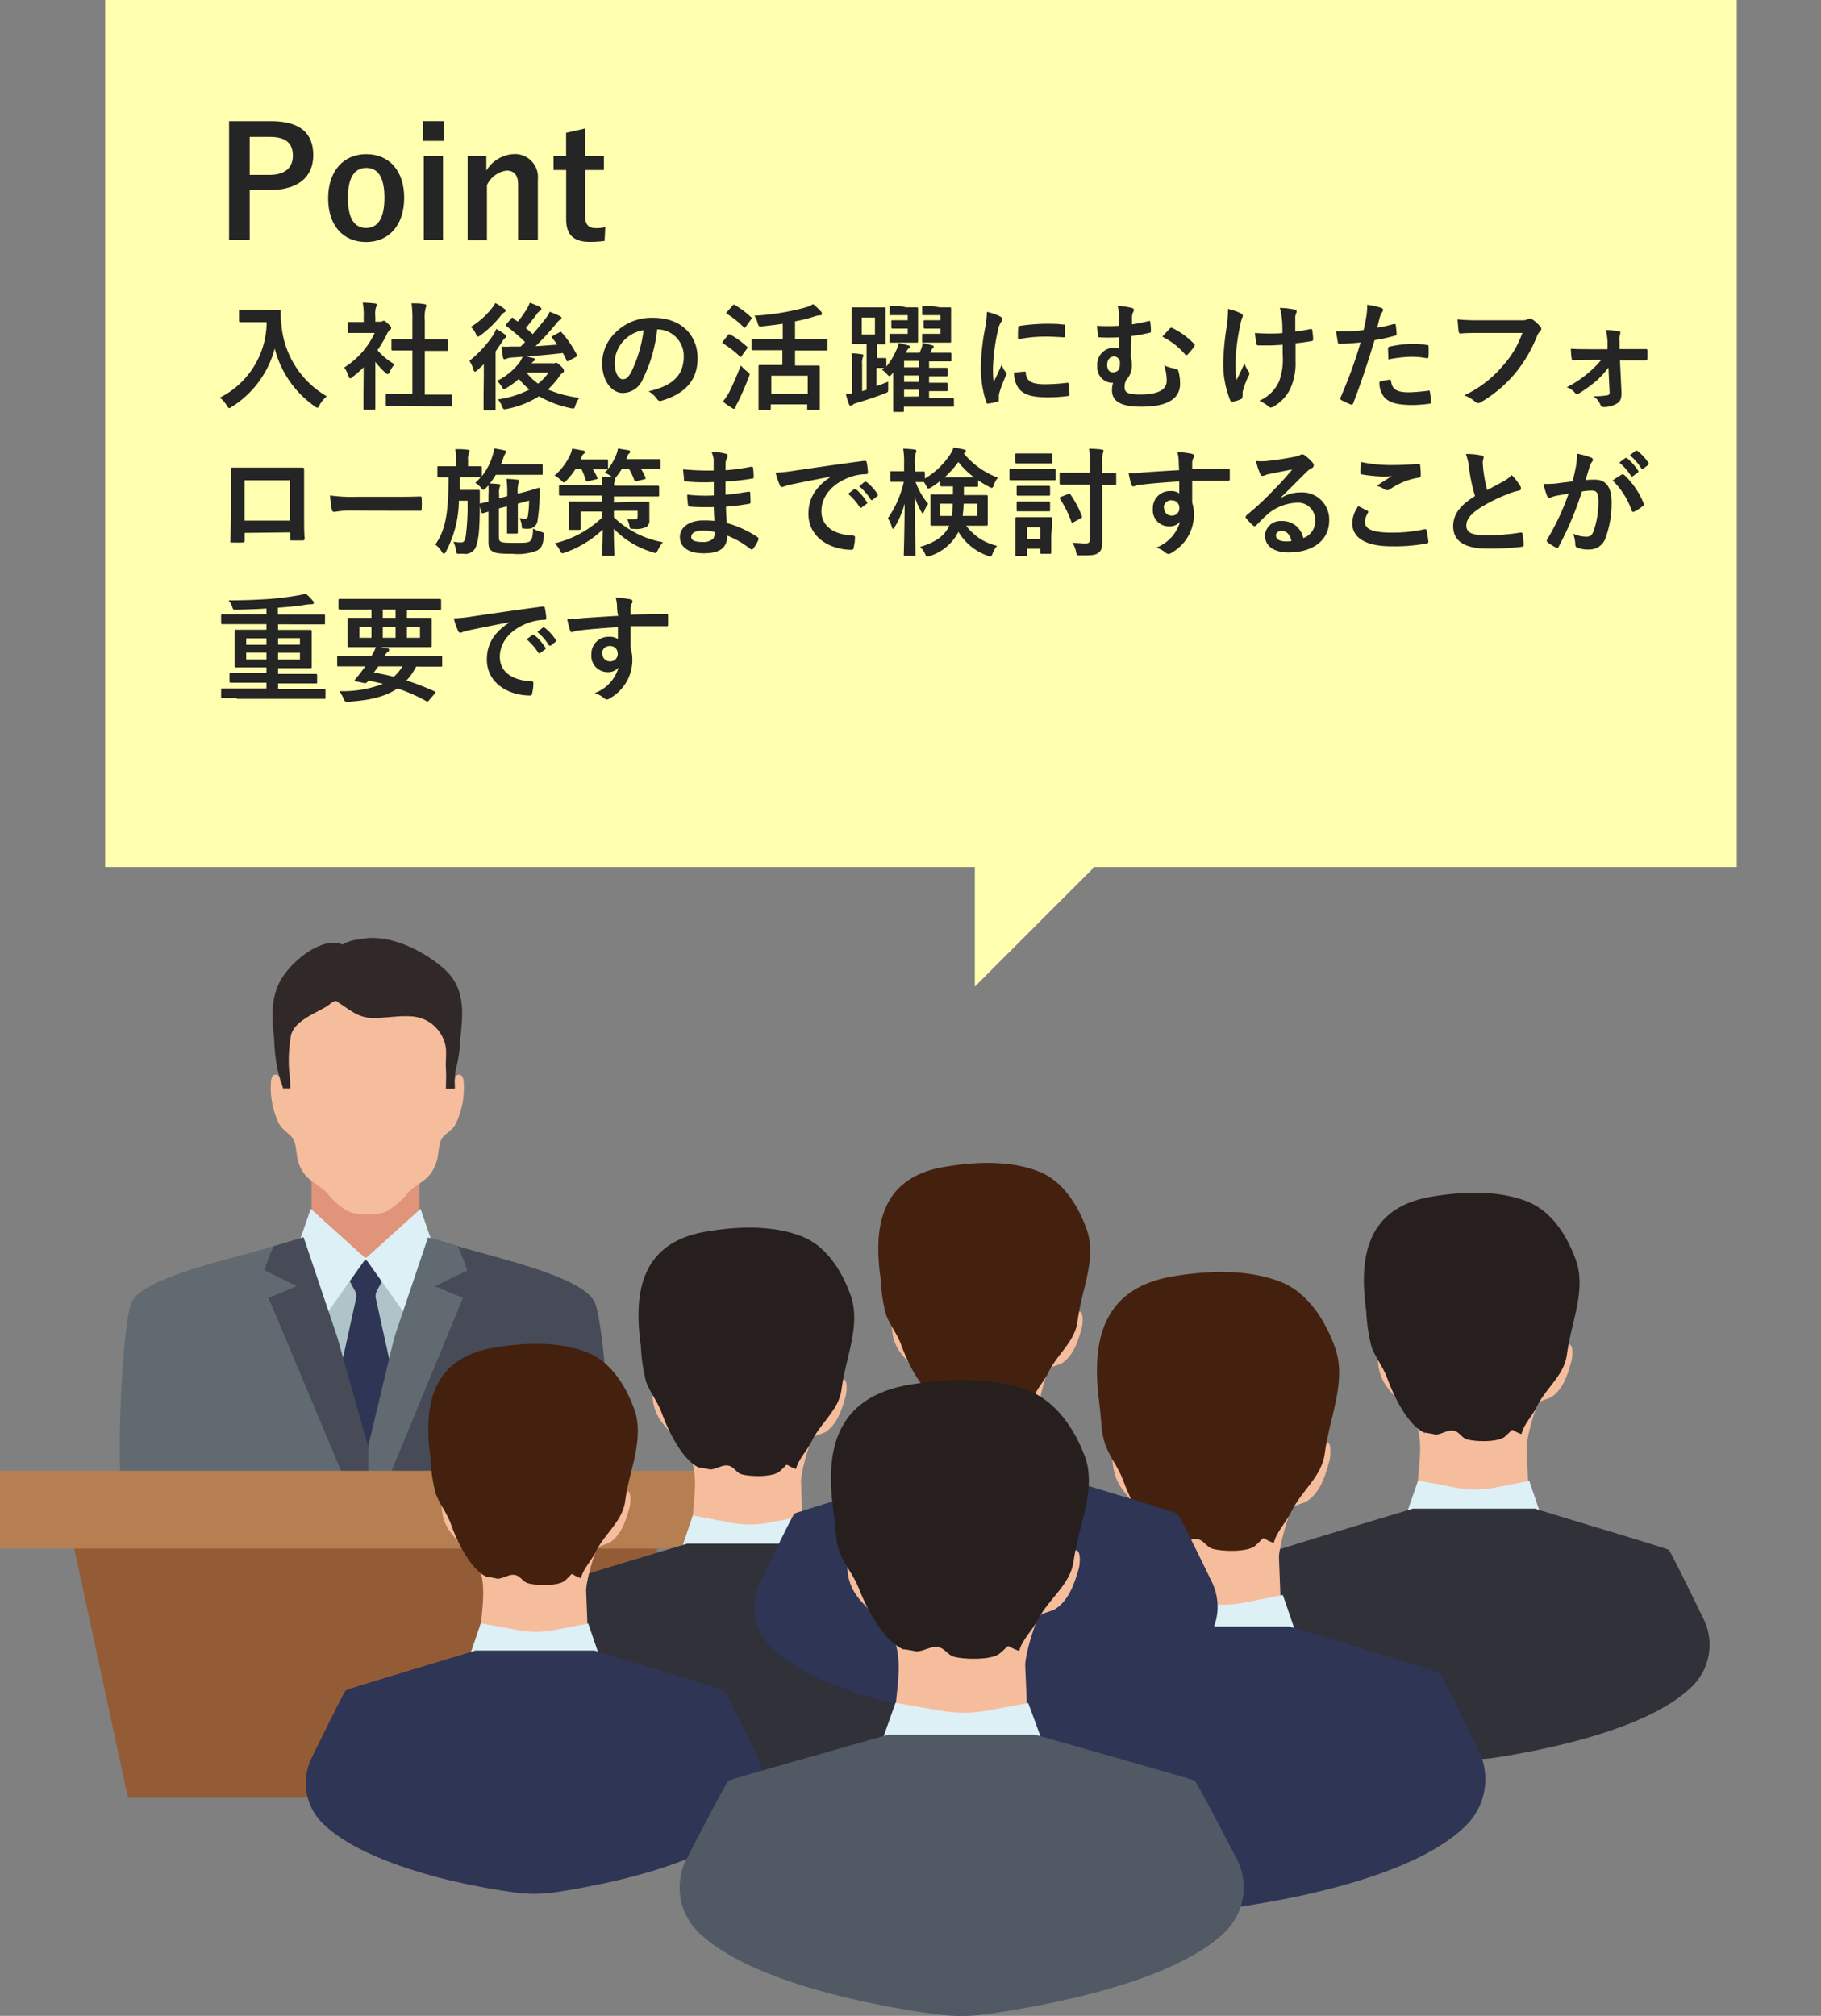
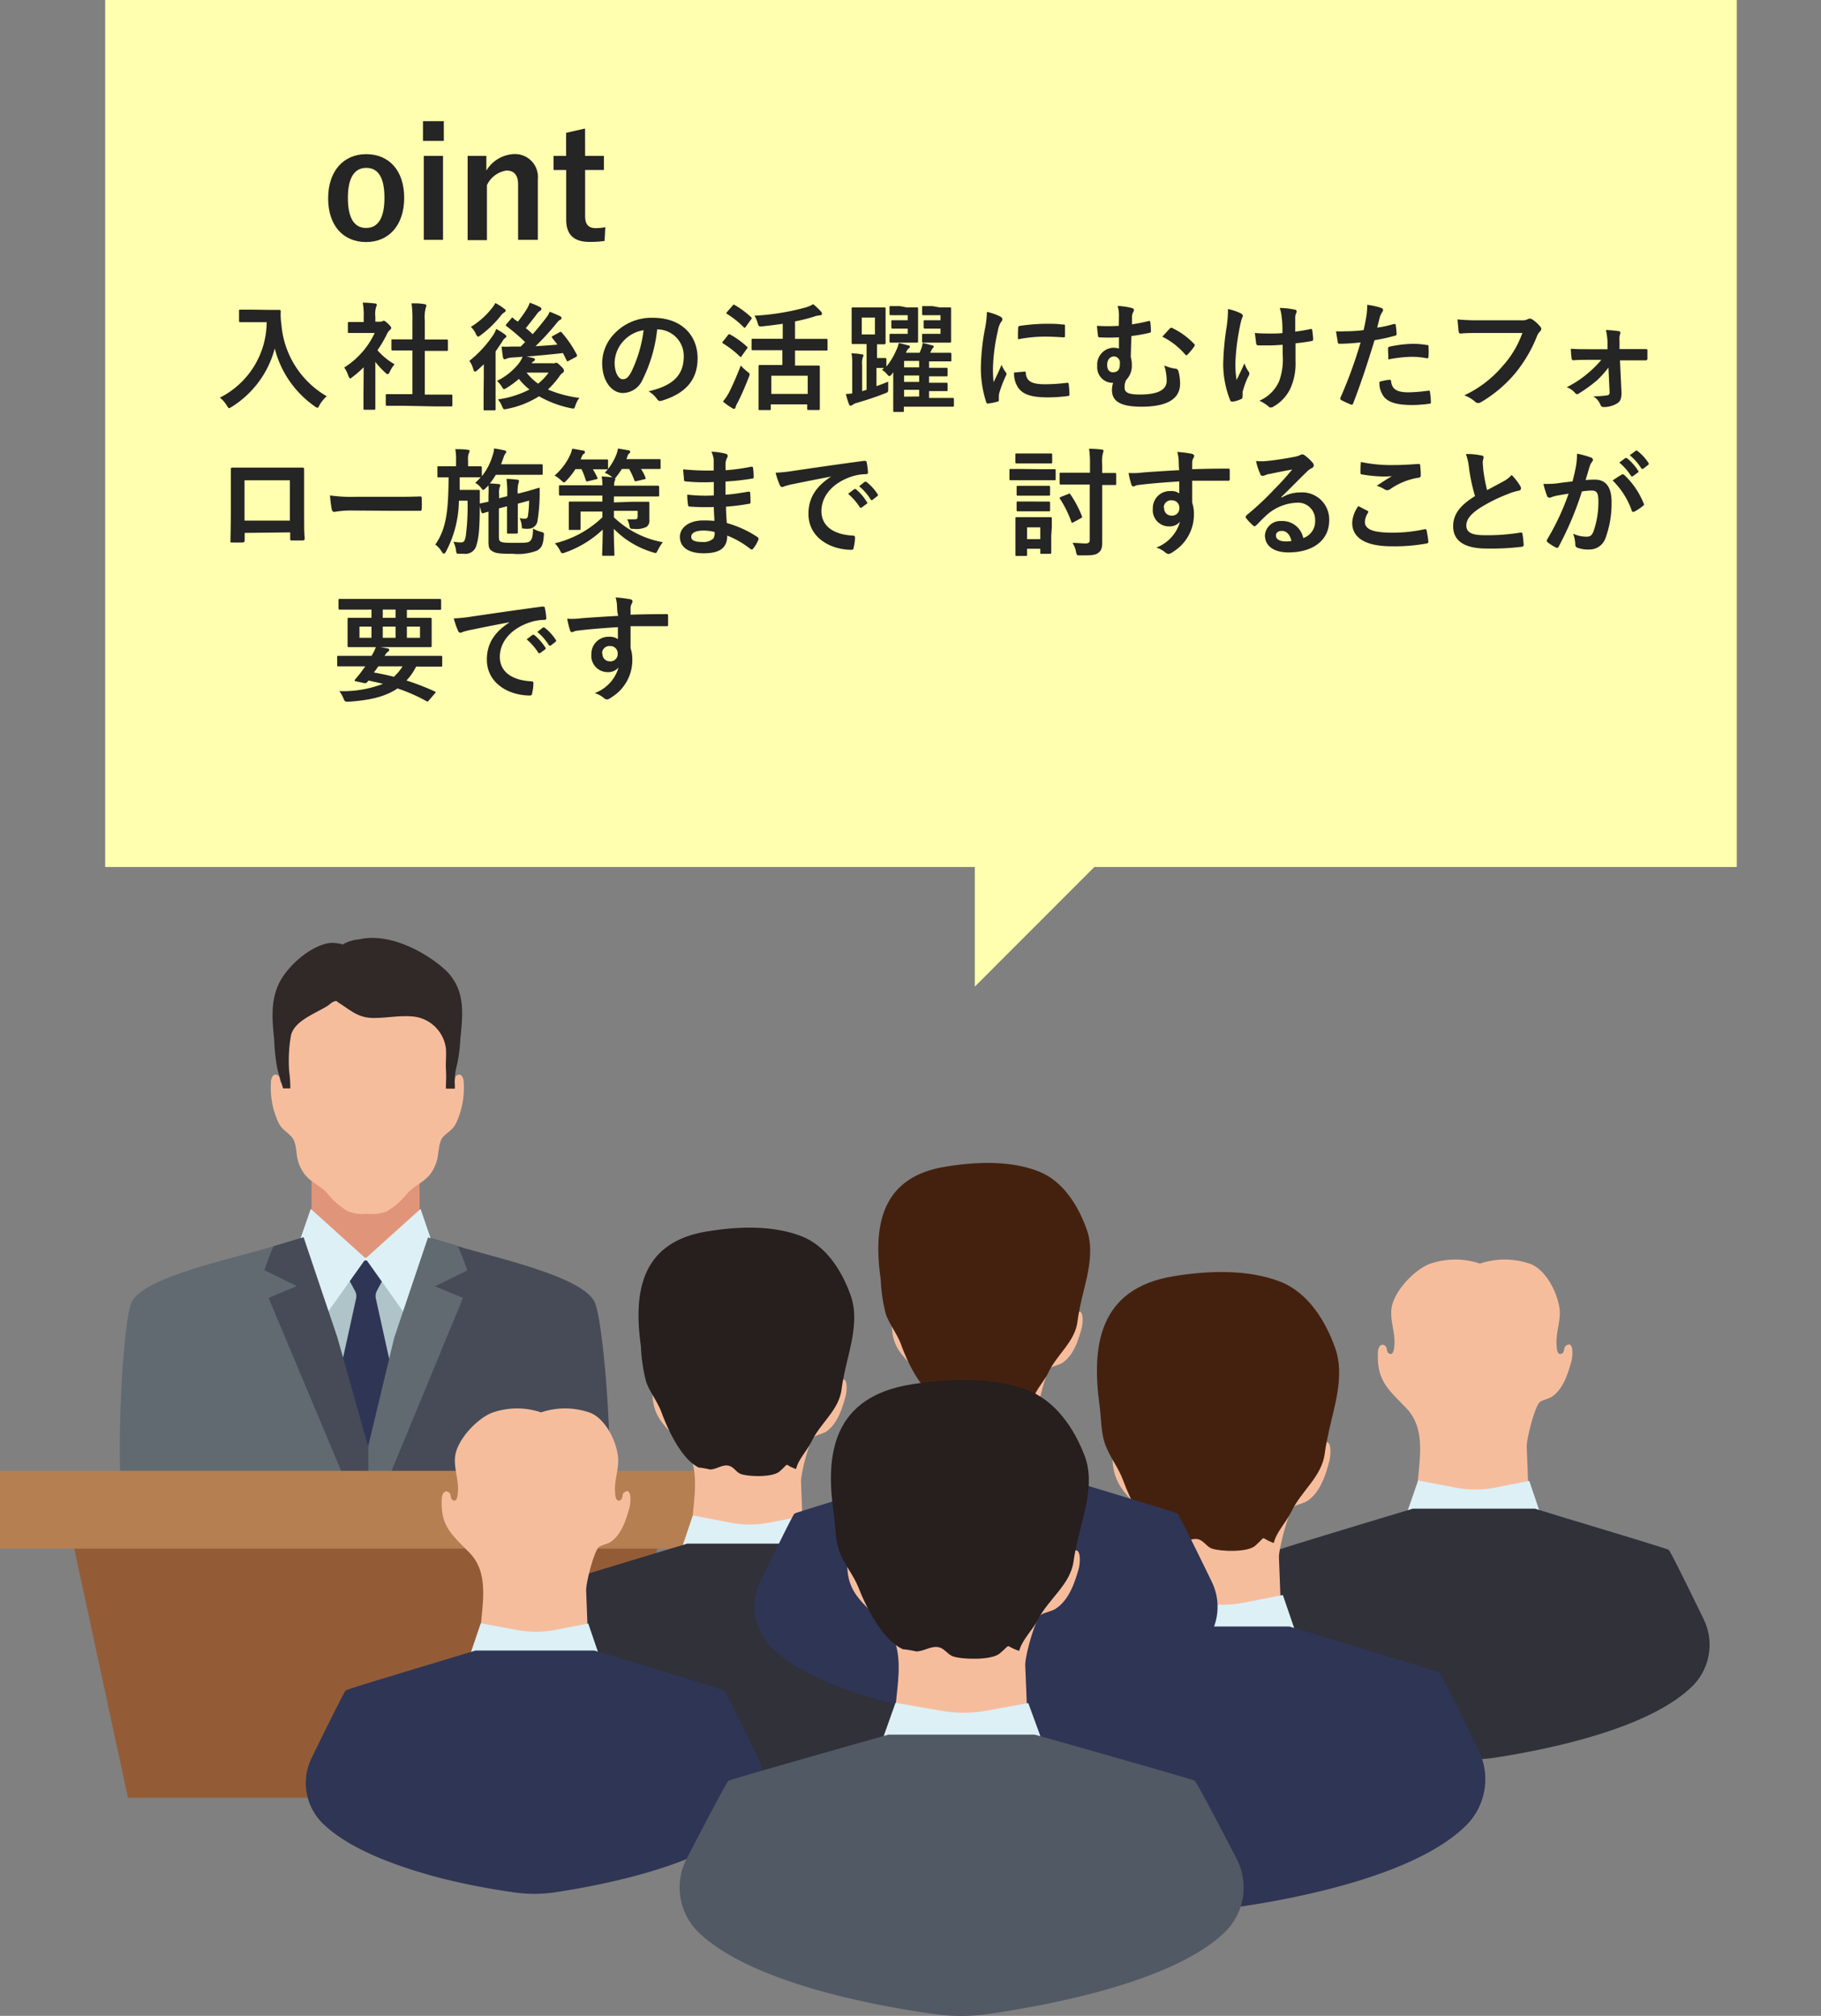
<svg xmlns="http://www.w3.org/2000/svg" width="250" height="276.68" viewBox="0 0 250 276.68">
  <rect x="0" y="0" width="250" height="276.68" fill="#808080" stroke="none" />
  <defs>
    <style>
      .a {
        fill: #ffffaf;
      }

      .b {
        fill: #252525;
      }

      .c {
        fill: #e0957a;
      }

      .d {
        fill: #f6bd9d;
      }

      .e {
        fill: #312828;
      }

      .f {
        fill: #aec4c8;
      }

      .g {
        fill: #2f3555;
      }

      .h {
        fill: #474b57;
      }

      .i {
        fill: #626a71;
      }

      .j {
        fill: #ddf0f6;
      }

      .k {
        fill: #945c36;
      }

      .l {
        fill: #b57f52;
      }

      .m {
        fill: #271e1e;
      }

      .n {
        fill: #31313a;
      }

      .o {
        fill: #44210f;
      }

      .p {
        fill: #515964;
      }
    </style>
  </defs>
  <g>
    <g>
      <rect class="a" x="14.44" width="224" height="119" />
      <g>
-         <path class="b" d="M37.2,16.63c4,0,5.81,1.66,5.81,4.66s-2.07,4.79-6,4.79H34.28v6.84H31.45V16.63ZM34.28,24H37c2.16,0,3.21-1,3.21-2.65s-.95-2.56-3.11-2.56H34.28Z" />
        <path class="b" d="M55.49,27.15c0,3.74-2.08,6.07-5.23,6.07s-5.21-2.27-5.21-6,2.1-6.06,5.23-6.06S55.49,23.41,55.49,27.15Zm-7.73,0c0,2.67.8,4.14,2.5,4.14s2.52-1.45,2.52-4.14-.8-4.11-2.5-4.11S47.76,24.53,47.76,27.17Z" />
        <path class="b" d="M60.93,19.34H58.07V16.63h2.86Zm-.11,13.58H58.18V21.4h2.64Z" />
        <path class="b" d="M66.77,23.41a4.68,4.68,0,0,1,3.78-2.26,3.15,3.15,0,0,1,3.29,3.46v8.31H71.13V25.34c0-1.32-.56-1.93-1.59-1.93a3.52,3.52,0,0,0-2.69,2v7.55H64.2V21.4h2.57Z" />
        <path class="b" d="M80.33,21.4h2.58v1.93H80.33v6.32c0,1.15.46,1.66,1.43,1.66a5.74,5.74,0,0,0,1.34-.13L83,33.07a13.33,13.33,0,0,1-2.06.13c-2.18,0-3.21-1-3.21-3.07v-6.8H76V21.4h1.72V18.23l2.6-.59Z" />
        <path class="b" d="M36.73,42.53c1.15,0,1.5,0,1.6,0s.21,0,.21.19a8.77,8.77,0,0,0,.09,1.78,12.55,12.55,0,0,0,6.23,9.89,4.61,4.61,0,0,0-1,1.22c-.12.25-.19.36-.28.36a.9.9,0,0,1-.37-.2,13.81,13.81,0,0,1-5.49-7.94,13.51,13.51,0,0,1-5.89,8c-.19.11-.29.19-.37.19s-.18-.13-.34-.38a3.64,3.64,0,0,0-.94-1.06,11.66,11.66,0,0,0,6.43-10.36h-2c-1.15,0-1.51,0-1.6,0s-.19,0-.19-.18V42.68c0-.16,0-.18.19-.18s.45,0,1.6,0Z" />
        <path class="b" d="M49.93,50.41a15.61,15.61,0,0,1-1.52,1.32c-.16.13-.25.21-.33.21s-.16-.13-.26-.37a4.4,4.4,0,0,0-.56-1.13,11.14,11.14,0,0,0,4.18-4.74H49.63c-1.22,0-1.6,0-1.7,0s-.17,0-.17-.17V44.37c0-.16,0-.17.17-.17s.48,0,1.7,0h.3v-.66a9.23,9.23,0,0,0-.13-2c.61,0,1.09.05,1.67.11.16,0,.26.1.26.16a.79.79,0,0,1-.1.34,3.24,3.24,0,0,0-.1,1.28v.72h.68a.51.51,0,0,0,.3-.07.48.48,0,0,1,.18-.06c.09,0,.25.1.59.42s.43.46.43.57a.32.32,0,0,1-.16.26,1.65,1.65,0,0,0-.37.46,16,16,0,0,1-1.36,2.34A9.18,9.18,0,0,0,54.17,50a4,4,0,0,0-.64,1c-.11.24-.19.35-.3.35s-.18-.06-.32-.19a11.34,11.34,0,0,1-1.38-1.49v4.5c0,1.19,0,1.81,0,1.89s0,.18-.2.18H50.09c-.17,0-.19,0-.19-.18s0-.7,0-1.89Zm5.35,5.28c-1.52,0-2.05,0-2.15,0s-.17,0-.17-.18V54.28c0-.16,0-.18.17-.18s.63,0,2.15,0h1.34v-6H55.9c-1.42,0-1.92,0-2,0s-.16,0-.16-.16V46.74c0-.16,0-.16.16-.16s.59,0,2,0h.72V44.05a15,15,0,0,0-.12-2.42c.6,0,1.21,0,1.77.12.15,0,.26.08.26.16a.7.7,0,0,1-.08.33A5.14,5.14,0,0,0,58.32,44v2.6h1c1.42,0,1.92,0,2,0s.17,0,.17.16V48c0,.16,0,.16-.17.16s-.6,0-2,0h-1v6h1.46c1.52,0,2,0,2.13,0s.19,0,.19.18v1.26c0,.16,0,.18-.19.18s-.61,0-2.13,0Z" />
        <path class="b" d="M66.42,51.77c0-.5,0-1.19,0-1.78-.29.29-.58.56-.86.8s-.29.21-.37.21-.15-.1-.21-.32a3.74,3.74,0,0,0-.54-1.15A15.68,15.68,0,0,0,67.7,46a3.55,3.55,0,0,0,.42-.85,9.53,9.53,0,0,1,1.18.74c.14.11.21.18.21.29a.17.17,0,0,1-.11.17,1.26,1.26,0,0,0-.36.39c-.32.51-.67,1-1,1.5v5.91c0,1.28,0,1.89,0,2s0,.17-.18.17H66.55c-.15,0-.16,0-.16-.17s0-.69,0-2Zm2.78-9.41c.15.09.23.17.23.28s-.1.18-.26.28a1.53,1.53,0,0,0-.43.43A14.84,14.84,0,0,1,66,46c-.18.13-.29.2-.37.2s-.19-.12-.31-.39a2.89,2.89,0,0,0-.68-.94,10.9,10.9,0,0,0,2.86-2.53A3.86,3.86,0,0,0,68,41.6,6.07,6.07,0,0,1,69.2,42.36Zm7.59,3.26c.18-.11.21-.1.31,0a14.53,14.53,0,0,1,2.09,3.07c.08.16,0,.21-.11.3l-1,.53c-.19.11-.22.11-.3-.06-.16-.34-.32-.67-.5-1-1.6.19-3.44.35-5,.48.34.06.61.13.88.19s.27.11.27.23-.06.17-.19.24a1,1,0,0,0-.26.25H75.8a.71.71,0,0,0,.33,0,.6.6,0,0,1,.23-.06c.13,0,.24.08.64.46s.42.5.42.64a.31.31,0,0,1-.18.29,1.6,1.6,0,0,0-.48.53,11.34,11.34,0,0,1-1.54,1.75,16.15,16.15,0,0,0,4.32,1.15A3.47,3.47,0,0,0,79,55.64c-.16.48-.16.48-.66.38A14.68,14.68,0,0,1,74,54.39a12.76,12.76,0,0,1-4.39,1.73c-.48.1-.49.1-.69-.37a3.39,3.39,0,0,0-.56-.93,13.46,13.46,0,0,0,4.33-1.36A8.37,8.37,0,0,1,71.24,52a11.2,11.2,0,0,1-1.68,1.24c-.2.11-.29.17-.37.17s-.18-.11-.32-.37a3.63,3.63,0,0,0-.64-.76,8.59,8.59,0,0,0,3-2.41,3.42,3.42,0,0,0,.51-.91c-.46.05-.9.08-1.28.1a3.39,3.39,0,0,0-.86.14.89.89,0,0,1-.31.11c-.14,0-.21-.12-.24-.28-.08-.47-.14-1-.19-1.46a10.8,10.8,0,0,0,1.26,0l1.36,0,.61-.62a26.38,26.38,0,0,0-2.54-2.17.17.17,0,0,1-.1-.14s0-.1.11-.19l.64-.75c.13-.16.16-.15.29,0s.4.3.61.45c.37-.48.77-1,1.22-1.73a4.39,4.39,0,0,0,.41-.87,11.33,11.33,0,0,1,1.4.59c.14.08.2.16.2.28a.33.33,0,0,1-.19.25,1.42,1.42,0,0,0-.46.47c-.5.65-1,1.29-1.49,1.9a11.11,11.11,0,0,1,.94.83c.66-.75,1.25-1.47,1.8-2.19a3.91,3.91,0,0,0,.54-.89c.53.2,1,.41,1.38.59.17.09.24.16.24.27a.29.29,0,0,1-.21.26c-.15.06-.27.2-.56.56a35.63,35.63,0,0,1-2.8,3.05c1-.06,2-.13,3-.22-.22-.3-.46-.61-.7-.91-.11-.13-.08-.2.09-.29Zm-4.5,5.52a7.17,7.17,0,0,0,1.59,1.52,8,8,0,0,0,1.44-1.52Z" />
        <path class="b" d="M90.22,45.2a20,20,0,0,1-2,6.9,3,3,0,0,1-2.72,1.84c-1.41,0-2.83-1.5-2.83-4.11a5.88,5.88,0,0,1,1.8-4.16,7,7,0,0,1,5.21-2.05c3.84,0,6.09,2.37,6.09,5.55,0,3-1.68,4.85-4.93,5.83-.33.1-.48,0-.68-.29a3.57,3.57,0,0,0-1.12-1c2.7-.64,4.83-1.76,4.83-4.78a3.64,3.64,0,0,0-3.59-3.72Zm-4.59,1.56a4.58,4.58,0,0,0-1.25,3c0,1.47.59,2.29,1.09,2.29s.76-.21,1.2-1a18.37,18.37,0,0,0,1.69-5.73A4.75,4.75,0,0,0,85.63,46.76Z" />
        <path class="b" d="M99.94,46c.12-.16.17-.16.32-.08a12.28,12.28,0,0,1,2.27,1.64c.06.06.1.09.1.13s0,.09-.1.19l-.72,1c0,.08-.08.11-.13.11a.26.26,0,0,1-.14-.09,12.56,12.56,0,0,0-2.26-1.75c-.08-.05-.11-.08-.11-.11a.35.35,0,0,1,.09-.19Zm.16,7.85c.44-.88,1-2.13,1.6-3.68a7.49,7.49,0,0,0,.86.81c.26.19.35.27.35.4a1.17,1.17,0,0,1-.11.39c-.48,1.23-1,2.46-1.55,3.52a2.48,2.48,0,0,0-.27.61c0,.12-.1.21-.21.21a.62.62,0,0,1-.29-.12,8.28,8.28,0,0,1-1.23-.88A7.69,7.69,0,0,0,100.1,53.85Zm.48-11.91c.12-.15.17-.15.3-.07a12.3,12.3,0,0,1,2.22,1.65.19.19,0,0,1,.1.15s0,.09-.1.19l-.72,1c-.06.09-.11.13-.14.13s-.08,0-.14-.08a12.91,12.91,0,0,0-2.26-1.81c-.08,0-.11-.08-.11-.11s0-.1.11-.2Zm5,6.13c-1.58,0-2.12,0-2.22,0s-.18,0-.18-.17V46.66c0-.14,0-.16.18-.16s.64,0,2.22,0h1.88V44.44c-.92.14-1.84.25-2.77.35-.51.05-.53,0-.66-.4a4,4,0,0,0-.45-1.06,33.12,33.12,0,0,0,7.06-1.14,4.78,4.78,0,0,0,1-.44,9.46,9.46,0,0,1,1.06,1,.43.43,0,0,1,.14.32c0,.1-.06.19-.22.21a2.9,2.9,0,0,0-.87.18,22.4,22.4,0,0,1-2.6.65v2.4h2.09c1.57,0,2.12,0,2.21,0s.16,0,.16.16v1.27c0,.16,0,.17-.16.17s-.64,0-2.21,0h-2.09v2.06h1.15c1.47,0,2,0,2.08,0s.17,0,.17.18,0,.54,0,1.6v1.44c0,2.21,0,2.62,0,2.72s0,.16-.17.16H111c-.16,0-.18,0-.18-.16V55.5h-5v.62c0,.14,0,.16-.18.16h-1.31c-.18,0-.19,0-.19-.16s0-.53,0-2.75V52.1c0-1.26,0-1.71,0-1.82s0-.18.19-.18.62,0,2.08,0h1V48.07Zm.31,6h5V51.57h-5Z" />
        <path class="b" d="M122.44,51.37c-.16.17-.26.25-.34.25s-.16-.08-.32-.25a2.81,2.81,0,0,0-.7-.61,1.66,1.66,0,0,0,.27-.26c-.09,0-.29,0-.69,0h-.33V53c.51-.18,1-.37,1.61-.61,0,.27,0,.61,0,.89,0,.53,0,.55-.47.72-1.18.47-2.4.87-3.84,1.3a1.52,1.52,0,0,0-.57.26.5.5,0,0,1-.28.12c-.11,0-.17-.06-.22-.19a9.71,9.71,0,0,1-.43-1.42A6.46,6.46,0,0,0,117,54v-4a7.47,7.47,0,0,0-.1-1.5,8.48,8.48,0,0,1,1.41.13c.15,0,.23.06.23.16a.56.56,0,0,1-.1.28,2.82,2.82,0,0,0-.08,1v3.62l.61-.18V47.22h-.45c-1,0-1.31,0-1.42,0s-.18,0-.18-.19,0-.48,0-1.38V43.76c0-.89,0-1.28,0-1.39s0-.18.18-.18.43,0,1.42,0h1.46c1,0,1.31,0,1.42,0s.18,0,.18.18,0,.5,0,1.39v1.92c0,.9,0,1.29,0,1.38s0,.19-.18.19l-1,0v1.89h.33c.52,0,.68,0,.77,0s.19,0,.19.17v1A9.12,9.12,0,0,0,123,48.17a4.81,4.81,0,0,0,.39-1.08,11.63,11.63,0,0,1,1.26.31c.18,0,.26.09.26.19s0,.14-.15.21a1.5,1.5,0,0,0-.38.62h1.86a6,6,0,0,0,.25-.59,3.17,3.17,0,0,0,.18-.75c.46.09.94.22,1.28.32.16,0,.24.11.24.19s-.08.16-.15.22a.7.7,0,0,0-.14.21l-.19.4h.9c1.29,0,1.72,0,1.82,0s.18,0,.18.18v.83c0,.16,0,.17-.18.17s-.53,0-1.82,0h-1.06v.88h0c1.66,0,2.27,0,2.37,0s.17,0,.17.18v.81c0,.16,0,.18-.17.18s-.71,0-2.37,0h0v.88h0c1.66,0,2.27,0,2.37,0s.17,0,.17.17v.8c0,.16,0,.18-.17.18s-.71,0-2.37,0h0v.94h1.33c1.36,0,1.79,0,1.89,0s.19,0,.19.17v.85c0,.16,0,.18-.19.18s-.53,0-1.89,0h-4.79v.54c0,.16,0,.18-.17.18h-1.13c-.14,0-.16,0-.16-.18s0-.4,0-1.41V51.08Zm-2.32-7.78h-1.81v2.32h1.81Zm4.34-1.4c.93,0,1.33,0,1.42,0s.16,0,.16.18,0,.53,0,1.44v1.6c0,.93,0,1.35,0,1.44s0,.18-.16.18-.49,0-1.42,0h-1.25c-.58,0-.8,0-.9,0s-.19,0-.19-.18V46c0-.16,0-.18.19-.18s.32,0,.9,0h1.41v-.72h-1c-.72,0-1,0-1.07,0s-.18,0-.18-.19v-.77c0-.18,0-.19.18-.19s.35,0,1.07,0h1v-.69h-1.09c-.87,0-1.12,0-1.22,0s-.19,0-.19-.18v-.89c0-.16,0-.18.19-.18s.35,0,1.22,0Zm1.73,8.23v-.88h-2.07v.88Zm0,2v-.88h-2.07v.88Zm0,2V53.5h-2.07v.94ZM129,42.19c.9,0,1.3,0,1.4,0s.17,0,.17.18,0,.53,0,1.44v1.6c0,.93,0,1.35,0,1.44s0,.18-.17.18-.5,0-1.4,0h-1.33c-.57,0-.8,0-.91,0s-.17,0-.17-.18V46c0-.16,0-.18.17-.18s.34,0,.91,0h1.45v-.72h-1.06c-.71,0-1,0-1.07,0s-.18,0-.18-.19v-.68c0-.27,0-.28.18-.28s.36,0,1.07,0h1.06v-.69H128c-.88,0-1.12,0-1.23,0s-.17,0-.17-.18v-.89c0-.16,0-.18.17-.18s.35,0,1.23,0Z" />
        <path class="b" d="M137.25,43.41c.27.15.36.24.36.39s0,.16-.23.48a3.32,3.32,0,0,0-.39,1.13,25.87,25.87,0,0,0-.67,5.17,16.53,16.53,0,0,0,.09,1.88c.34-.74.63-1.27,1.09-2.39a4.34,4.34,0,0,0,.56,1,.6.6,0,0,1,.12.24.49.49,0,0,1-.08.25,16.07,16.07,0,0,0-.92,2.42,1.91,1.91,0,0,0-.05.5c0,.19,0,.32,0,.45s-.07.17-.21.2a7.41,7.41,0,0,1-1.31.26c-.12,0-.18-.06-.21-.18a14.93,14.93,0,0,1-.74-4.77,30.5,30.5,0,0,1,.55-5.25,13.42,13.42,0,0,0,.28-2.38A7.62,7.62,0,0,1,137.25,43.41ZM140.67,51c.13,0,.16.06.16.24.1,1.11.87,1.5,2.61,1.5a24.45,24.45,0,0,0,3.06-.2c.16,0,.19,0,.22.2a11.61,11.61,0,0,1,.1,1.38c0,.19,0,.21-.27.24a21.27,21.27,0,0,1-2.61.18c-2.37,0-3.48-.39-4.16-1.33a3.53,3.53,0,0,1-.56-2.08Zm-.89-6c0-.19.06-.24.22-.27a26.57,26.57,0,0,1,3.47-.29c1,0,1.7,0,2.37.1.34,0,.37,0,.37.21,0,.48,0,.91,0,1.36,0,.14-.07.21-.21.19-1-.06-1.79-.1-2.61-.1a19.76,19.76,0,0,0-3.63.37A15.25,15.25,0,0,1,139.78,45Z" />
        <path class="b" d="M153.62,43.3a4.28,4.28,0,0,0-.19-1.31,9.82,9.82,0,0,1,1.9.27c.21.05.34.14.34.27a.74.74,0,0,1-.13.37,1.43,1.43,0,0,0-.13.54c0,.31,0,.56,0,1.08.74-.12,1.43-.24,2.21-.44.27-.06.29,0,.31.2a11.3,11.3,0,0,1,.08,1.15c0,.19-.07.22-.2.25a21.83,21.83,0,0,1-2.48.44c-.05,1.15-.06,1.76-.09,2.88a3.51,3.51,0,0,1,.14,1.07,2.73,2.73,0,0,1-.77,2.08,2.08,2.08,0,0,0-.22,1c0,.63.32,1,2.09,1,2.44,0,3.69-.61,3.69-1.89a6.81,6.81,0,0,0-.34-2.11,5.21,5.21,0,0,0,1.62.46.43.43,0,0,1,.32.29,6.53,6.53,0,0,1,.24,1.76c0,2-1.62,3.16-5.3,3.16-2.83,0-4.05-.72-4.05-2.28a3.05,3.05,0,0,1,.16-1h-.26a2.12,2.12,0,0,1-1.92-2.3,2.31,2.31,0,0,1,2.13-2.51,2.36,2.36,0,0,1,.85.12c0-.53,0-1,0-1.55-1,.05-1.89.05-2.67,0-.15,0-.19-.06-.21-.24s-.1-.78-.14-1.34a23.17,23.17,0,0,0,3,0ZM152,50.09c0,.67.33,1.07.93,1s.83-.46.81-1.17a.85.85,0,0,0-.86-1C152.29,49,152,49.45,152,50.09Zm8.61-5a.24.24,0,0,1,.34-.06,10.09,10.09,0,0,1,3,2.19.19.19,0,0,1,.08.16.34.34,0,0,1-.08.18,8.45,8.45,0,0,1-.91,1.1c-.07.07-.11.1-.18.1a.29.29,0,0,1-.17-.13,9.94,9.94,0,0,0-3.12-2.42C160,45.75,160.38,45.32,160.6,45.09Z" />
        <path class="b" d="M170.56,54.57c0,.11-.05.16-.21.22a4,4,0,0,1-1.11.34c-.19,0-.27,0-.36-.21a13.51,13.51,0,0,1-.95-5,37.34,37.34,0,0,1,.48-5.12,16.77,16.77,0,0,0,.18-2.39,8.17,8.17,0,0,1,1.68.56c.25.13.35.24.35.35a.54.54,0,0,1-.1.32,8.91,8.91,0,0,0-.3,1.19,30.29,30.29,0,0,0-.61,4.8,13.47,13.47,0,0,0,.16,2.53c.4-.85.69-1.39,1.07-2.29a4.67,4.67,0,0,0,.53,1.07.47.47,0,0,1,.15.31c0,.11,0,.2-.2.52a12.25,12.25,0,0,0-.72,2,2,2,0,0,0,0,.41Zm5.53-7.25c-.84.06-1.45.09-1.92.09s-.75,0-1.34,0c-.23,0-.35-.08-.37-.25s-.1-.76-.18-1.46c.6.06,1.4.08,2,.08s1.2,0,1.78-.06c0-.8,0-1.52-.1-2.13a5,5,0,0,0-.27-1.32,10.27,10.27,0,0,1,2.06.23c.18,0,.26.13.26.26a.72.72,0,0,1-.11.32,1.87,1.87,0,0,0-.08.67v1.77c.69-.09,1.37-.2,2.05-.35.19-.05.27,0,.28.15a11.59,11.59,0,0,1,.13,1.2c0,.21-.06.27-.21.29-.76.14-1.47.23-2.21.31l0,2.47a8.33,8.33,0,0,1-.7,3.71,5.62,5.62,0,0,1-2.29,2.48.69.69,0,0,1-.4.15.33.33,0,0,1-.32-.15,5.79,5.79,0,0,0-1.25-.78,5.2,5.2,0,0,0,2.7-2.66,8.6,8.6,0,0,0,.5-3.57Z" />
        <path class="b" d="M191.36,44.47c.18,0,.24,0,.26.16a11.45,11.45,0,0,1,.11,1.15c0,.21,0,.26-.24.3a23.93,23.93,0,0,1-2.78.61c-1.09,3.56-1.91,6-2.93,8.66-.08.23-.18.21-.35.16a14,14,0,0,1-1.28-.59.26.26,0,0,1-.13-.32A61.6,61.6,0,0,0,186.79,47c-.93.1-2,.18-2.8.18-.24,0-.31,0-.34-.26s-.15-.88-.23-1.45a9,9,0,0,0,1.19,0,20.07,20.07,0,0,0,2.59-.16c.16-.64.29-1.34.4-2a10.08,10.08,0,0,0,.1-1.47,9.44,9.44,0,0,1,2,.45.27.27,0,0,1,.17.26.37.37,0,0,1-.08.25,3,3,0,0,0-.33.64c-.16.58-.28,1.12-.39,1.52C189.72,44.9,190.58,44.69,191.36,44.47Zm-.62,7.65c.16,0,.22.06.24.22.13,1.17.91,1.51,2.45,1.51a23.76,23.76,0,0,0,2.69-.23c.13,0,.17,0,.19.15a10.56,10.56,0,0,1,.13,1.39c0,.19,0,.24-.26.26a18.89,18.89,0,0,1-2.17.17c-2.1,0-3.19-.29-3.91-1a3.11,3.11,0,0,1-.72-2.19A8,8,0,0,1,190.74,52.12Zm-.18-4.24c0-.23.05-.27.29-.32a16.55,16.55,0,0,1,3.12-.37,11.25,11.25,0,0,1,1.88.16c.22,0,.27,0,.27.24a10.88,10.88,0,0,1,0,1.28c0,.27-.08.34-.3.29a10.91,10.91,0,0,0-2-.19,18.35,18.35,0,0,0-3.22.36C190.6,48.77,190.56,48.2,190.56,47.88Z" />
        <path class="b" d="M203.19,45.7c-1,0-1.95,0-2.64.08-.21,0-.27-.1-.3-.32s-.11-1.15-.15-1.62a27.58,27.58,0,0,0,3.08.12h5.71a1.59,1.59,0,0,0,.88-.16.44.44,0,0,1,.24-.07.79.79,0,0,1,.31.08,4.93,4.93,0,0,1,1.17,1.06.43.43,0,0,1,.11.27.55.55,0,0,1-.23.4,2,2,0,0,0-.37.62,19,19,0,0,1-3.1,5.21,18.1,18.1,0,0,1-4.55,3.81.78.78,0,0,1-.43.14.56.56,0,0,1-.4-.18,4.74,4.74,0,0,0-1.49-.88,15.39,15.39,0,0,0,5.24-4A13.35,13.35,0,0,0,209,45.7Z" />
        <path class="b" d="M220.82,50.45a13,13,0,0,1-1.6,1.77A20.21,20.21,0,0,1,216.77,54a.5.5,0,0,1-.27.1c-.08,0-.16-.05-.26-.16a2.61,2.61,0,0,0-1.15-.79,14.45,14.45,0,0,0,3-2,13.75,13.75,0,0,0,1.75-1.76H218c-.67,0-1.33,0-2,.06-.13,0-.22-.08-.24-.26-.05-.35-.08-.76-.11-1.32,1,.06,1.54.06,2.32.06h2.72l0-1.06a9.13,9.13,0,0,0-.22-1.57,14.88,14.88,0,0,1,1.74.15c.24,0,.29.21.21.4a2.26,2.26,0,0,0-.08.93l0,1.13h1.12c.8,0,1.76,0,2.43,0,.2,0,.28,0,.28.2,0,.37,0,.76,0,1.12,0,.15-.1.24-.28.23-.61,0-1.44,0-2.38,0H222.4l.21,4.46c0,.83-.19,1.22-.64,1.47a3.58,3.58,0,0,1-1.76.48c-.27,0-.39-.08-.47-.27a2.52,2.52,0,0,0-1-1.21,11.86,11.86,0,0,0,1.92-.13.35.35,0,0,0,.32-.39Z" />
        <path class="b" d="M33.59,73.14v1c0,.27-.06.3-.35.32s-.87,0-1.27,0-.35,0-.33-.24c0-.83.05-2,.05-3.19V67.06c0-.86,0-1.73,0-2.66,0-.16.07-.22.18-.22.85,0,1.79,0,2.87,0h3.8c1,0,2.26,0,3,0,.18,0,.23.08.21.32,0,.78,0,1.64,0,2.59v3.82c0,1.4,0,2.18.08,3,0,.22-.08.27-.31.27-.48,0-1,0-1.47,0-.19,0-.21,0-.21-.26v-.85Zm6.21-7.22H33.57v5.53H39.8Z" />
        <path class="b" d="M48.27,70.07a12.81,12.81,0,0,0-2.35.19c-.2,0-.32-.09-.37-.33A16.48,16.48,0,0,1,45.31,68a20.61,20.61,0,0,0,3.46.19h5.15c1.22,0,2.45,0,3.68-.05.24,0,.29,0,.29.23a12.51,12.51,0,0,1,0,1.5c0,.19-.07.26-.29.24-1.2,0-2.38,0-3.57,0Z" />
        <path class="b" d="M66.68,67c-.16.16-.26.24-.34.24s-.16-.09-.32-.32a3.29,3.29,0,0,0-.77-.65,8.73,8.73,0,0,0,.74-.76h0c-.08,0-.5,0-1.73,0H63.11c0,.61,0,1.19,0,1.73h1.57c.69,0,.86,0,1,0s.19,0,.19.19c0,.5,0,1,0,1.73,0,3.46-.16,4.72-.45,5.63A1.56,1.56,0,0,1,63.62,76c-.24,0-.45,0-.67,0s-.29,0-.34-.43a3.75,3.75,0,0,0-.37-1.22,5.77,5.77,0,0,0,1,.1c.47,0,.56-.16.71-.9a32.07,32.07,0,0,0,.24-4.83H63a15.22,15.22,0,0,1-1.78,7c-.11.19-.19.27-.29.27s-.16-.08-.27-.25a3.46,3.46,0,0,0-.9-1c1.63-2.29,1.78-5.07,1.83-9.22l-1.38,0c-.14,0-.16,0-.16-.19V64.16c0-.16,0-.17.16-.17s.5,0,1.74,0h.66V63.2a6.69,6.69,0,0,0-.11-1.55c.59,0,1.1,0,1.68.08.18,0,.29.08.29.18a.69.69,0,0,1-.11.3,2.51,2.51,0,0,0-.1,1V64c1.2,0,1.62,0,1.71,0s.18,0,.18.17v1.19A8,8,0,0,0,67.6,62.6a3.71,3.71,0,0,0,.23-1.05c.51.08.94.15,1.41.26.21.06.27.13.27.19a.35.35,0,0,1-.1.21,2.13,2.13,0,0,0-.3.64l-.32.87H72.5c1.3,0,1.73,0,1.83,0s.17,0,.17.18V65c0,.16,0,.17-.17.17s-.53,0-1.83,0H68.07a9.85,9.85,0,0,1-.83,1.19,11.69,11.69,0,0,1,1.18.08c.18,0,.26.06.26.14a.63.63,0,0,1-.08.29,2.47,2.47,0,0,0-.08.94v.58l1.12-.29V68a15.72,15.72,0,0,0-.1-2.27,12.54,12.54,0,0,1,1.47.11q.24,0,.24.18a.94.94,0,0,1-.08.32,4.61,4.61,0,0,0-.09,1.42l.94-.24c1.33-.35,1.81-.54,1.94-.56s.13,0,.13.16,0,.5,0,.88a24.29,24.29,0,0,1-.32,3.62,1.26,1.26,0,0,1-1,.93,3.1,3.1,0,0,1-.85,0c-.24,0-.27,0-.29-.33a2.93,2.93,0,0,0-.3-1.11,3.38,3.38,0,0,0,.73.08.37.37,0,0,0,.41-.34,15.41,15.41,0,0,0,.17-2.14l-1.55.42v2.08c0,1.2,0,1.76,0,1.85s0,.18-.19.18H69.78c-.16,0-.17,0-.17-.21s0-.62,0-1.82V69.49l-1.12.29v3.54c0,.64,0,.86.21,1s.64.19,1.85.19c1.51,0,2,0,2.24-.27s.37-.53.39-1.7A3.81,3.81,0,0,0,74.3,73c.4.13.4.13.36.56-.11,1.43-.41,1.67-.91,2a7.29,7.29,0,0,1-3.38.45c-1.72,0-2.32-.06-2.77-.35s-.54-.51-.54-1.44v-4c-.5.14-.66.2-.72.22s-.21,0-.26-.16l-.27-1c0-.11,0-.14.13-.18s.43-.08,1.12-.24V68a11.41,11.41,0,0,0,0-1.37Z" />
        <path class="b" d="M79,64.39a10,10,0,0,1-1.22,1.55c-.17.18-.25.27-.35.27s-.19-.09-.38-.27a4.43,4.43,0,0,0-.91-.67,8.38,8.38,0,0,0,2.12-2.8,3.79,3.79,0,0,0,.29-.88c.53.06,1,.17,1.49.25.18,0,.26.1.26.23s-.08.19-.19.25-.15.16-.26.4l-.14.34H81.4c1.36,0,1.81,0,1.91,0s.17,0,.17.17v1c0,.16,0,.18-.17.18s-.53,0-1.92,0A8.21,8.21,0,0,1,82,65.54c.07.16.07.19-.16.24l-1.1.27c-.24.07-.27,0-.32-.13a9.38,9.38,0,0,0-.59-1.53Zm7.75,4.48c1.57,0,2.13,0,2.24,0s.16,0,.16.17,0,.32,0,.82V70c0,.45,0,1,0,1.31a1.08,1.08,0,0,1-.38,1,3.16,3.16,0,0,1-1.73.28c-.52,0-.55,0-.64-.49a3,3,0,0,0-.29-.82l1,0c.35,0,.43-.1.43-.42v-.75H84.28V71A13,13,0,0,0,91,74.42a6,6,0,0,0-.67,1.06c-.16.3-.21.42-.33.42a1.38,1.38,0,0,1-.39-.1,12.27,12.27,0,0,1-5.34-3.22c0,1.89.08,3.2.08,3.53,0,.15,0,.17-.18.17H82.83c-.15,0-.16,0-.16-.17,0-.33.06-1.56.08-3.43a14.42,14.42,0,0,1-5.16,3.15,1.06,1.06,0,0,1-.38.1c-.15,0-.21-.11-.35-.42a4.94,4.94,0,0,0-.68-.94A14.22,14.22,0,0,0,82.7,71v-.79h-3v1.35c0,.64,0,.89,0,1s0,.17-.16.17H78.26c-.16,0-.17,0-.17-.17s0-.38,0-1.15V70.18c0-.75,0-1.05,0-1.17s0-.17.17-.17.68,0,2.25,0H82.7v-.82H79c-1.47,0-2,0-2.07,0s-.19,0-.19-.18V66.79c0-.16,0-.18.19-.18s.6,0,2.07,0H82.7a5.93,5.93,0,0,0-.1-1.21c.5,0,1,.07,1.48.12l-.16-.13a3.75,3.75,0,0,0-.9-.5,7.63,7.63,0,0,0,1.58-2.46,4,4,0,0,0,.24-.87l1.43.24c.16,0,.24.1.24.23s-.07.17-.18.25-.13.18-.22.45a1.72,1.72,0,0,0-.11.29h2.38c1.51,0,2,0,2.13,0s.18,0,.18.17v1c0,.16,0,.18-.18.18s-.62,0-2.13,0H88a5.64,5.64,0,0,1,.61,1.17c.07.16.05.19-.14.24l-1.06.25c-.24.07-.29,0-.33-.13a9.77,9.77,0,0,0-.71-1.53h-1a10.88,10.88,0,0,1-.7,1,1.13,1.13,0,0,1-.26.29.11.11,0,0,1,.06.1.49.49,0,0,1-.08.25,1.89,1.89,0,0,0-.08.65h3.93c1.47,0,2,0,2.06,0s.19,0,.19.18v1.12c0,.16,0,.18-.19.18s-.59,0-2.06,0H84.28v.82Z" />
        <path class="b" d="M98,69.59a30.33,30.33,0,0,1-3.3-.06c-.17,0-.24-.07-.25-.28a8.71,8.71,0,0,1-.1-1.36A21.64,21.64,0,0,0,98,68c0-.61,0-1.23,0-1.84a25.68,25.68,0,0,1-3.82-.08c-.18,0-.26-.06-.28-.22,0-.4-.08-.79-.11-1.44a36.6,36.6,0,0,0,4.19.16c0-.6,0-1,0-1.56A4.48,4.48,0,0,0,97.68,62a9,9,0,0,1,2,.29.32.32,0,0,1,.17.48,2.11,2.11,0,0,0-.24.77c0,.32,0,.54,0,1a27.14,27.14,0,0,0,3.51-.48c.19,0,.25,0,.27.19a9.27,9.27,0,0,1,.08,1.17c0,.21,0,.24-.18.26a31.84,31.84,0,0,1-3.69.41c0,.65,0,1.24,0,1.81,1.22-.08,2-.24,3.14-.41.19,0,.24,0,.25.13s.05.83.05,1.31c0,.16-.06.21-.24.22a28.67,28.67,0,0,1-3.13.39c0,.73.06,1.52.11,2.25A14.48,14.48,0,0,1,104,73.72c.16.14.16.19.11.38a4.88,4.88,0,0,1-.7,1.19.26.26,0,0,1-.21.13.28.28,0,0,1-.18-.08,12.75,12.75,0,0,0-3.18-1.83c0,1.73-1.06,2.43-3.25,2.43S93.34,75,93.34,73.7s1.27-2.27,3.2-2.27c.4,0,.79,0,1.54.06C98.05,70.79,98,70.13,98,69.59Zm-1.38,3.23c-1.16,0-1.72.34-1.72.85s.48.72,1.58.72a2,2,0,0,0,1.46-.48,1.59,1.59,0,0,0,.17-.89A6.43,6.43,0,0,0,96.62,72.82Z" />
        <path class="b" d="M114.1,65.41c-1.95.37-3.66.71-5.37,1.06a9.86,9.86,0,0,0-1,.26,1.18,1.18,0,0,1-.36.12.37.37,0,0,1-.3-.24,11,11,0,0,1-.59-1.73,20.64,20.64,0,0,0,2.54-.27c2-.29,5.49-.81,9.62-1.36.24,0,.32.06.34.18a9.67,9.67,0,0,1,.18,1.41c0,.19-.1.24-.31.24a6.66,6.66,0,0,0-2,.35c-2.72.93-4.08,2.8-4.08,4.72s1.47,3.19,4.25,3.36c.26,0,.36.07.36.24a5.8,5.8,0,0,1-.18,1.38c0,.24-.11.33-.3.33-2.82,0-5.91-1.61-5.91-4.94,0-2.27,1.14-3.81,3.07-5.08Zm3.17,1.73c.08-.06.15,0,.24,0A7.23,7.23,0,0,1,119,68.89a.15.15,0,0,1,0,.25l-.68.5c-.11.08-.19.06-.27,0a7.92,7.92,0,0,0-1.62-1.86Zm1.43-1c.09-.06.14,0,.24,0a6.72,6.72,0,0,1,1.52,1.65.19.19,0,0,1,0,.29l-.64.5a.17.17,0,0,1-.27,0,7.54,7.54,0,0,0-1.6-1.84Z" />
-         <path class="b" d="M123.85,66.13c-1,0-1.36,0-1.46,0s-.16,0-.16-.19V64.85c0-.16,0-.17.16-.17s.42,0,1.46,0h.27v-.95a11.87,11.87,0,0,0-.12-2.14,13,13,0,0,1,1.53.11c.16,0,.27.08.27.18a.71.71,0,0,1-.09.33,4.45,4.45,0,0,0-.11,1.51v1c.81,0,1.1,0,1.2,0s.17,0,.17.17v.79a10.62,10.62,0,0,0,3.44-3.25,4.65,4.65,0,0,0,.5-1,13.9,13.9,0,0,1,1.47.28c.13,0,.21.08.21.21a.23.23,0,0,1-.13.21l-.14.11A11,11,0,0,0,137,65.56a3.05,3.05,0,0,0-.56,1c-.09.29-.16.4-.27.4a.93.93,0,0,1-.38-.14,15.44,15.44,0,0,1-1.51-.9v.72c0,.16,0,.18-.19.18s-.43,0-1.54,0h-.22c0,.4,0,.78,0,1.13h1.09c1.44,0,1.94,0,2,0s.18,0,.18.18,0,.41,0,1.21v1.41c0,.79,0,1.11,0,1.2s0,.2-.18.2-.59,0-2,0h-.78a7.21,7.21,0,0,0,4.24,2.76,3.73,3.73,0,0,0-.61,1.07c-.11.29-.18.41-.3.41a1.2,1.2,0,0,1-.39-.12,7.63,7.63,0,0,1-4-3.27,6.63,6.63,0,0,1-3.9,3.3,1.33,1.33,0,0,1-.37.09c-.15,0-.19-.11-.32-.4a3.53,3.53,0,0,0-.67-.94c2.11-.58,3.45-1.6,4-2.9h-.4c-1.43,0-1.92,0-2,0s-.17,0-.17-.2,0-.41,0-1.2V69.25c0-.8,0-1.12,0-1.21s0-.18.17-.18.61,0,2,0h.91V66.76h-.08c-1,0-1.36,0-1.46,0s-.19,0-.19-.18V66a12.9,12.9,0,0,1-1.26.89,1.07,1.07,0,0,1-.39.17c-.11,0-.16-.11-.3-.38a4.46,4.46,0,0,0-.31-.52h0l-1.14,0a10,10,0,0,0,1.73,3,4.15,4.15,0,0,0-.55,1c-.06.19-.12.31-.19.31s-.13-.08-.21-.24a10.44,10.44,0,0,1-.89-2c0,4.2.11,7.61.11,7.88s0,.17-.18.17h-1.24c-.18,0-.2,0-.2-.17s.1-3.32.12-7a12.28,12.28,0,0,1-1.35,3.2c-.1.17-.18.27-.24.27s-.13-.08-.18-.27a4,4,0,0,0-.54-1.17,14.15,14.15,0,0,0,2.19-5Zm5.25,3v1.68h1.57a15.6,15.6,0,0,0,.13-1.68Zm3.44-3.61h1.19a10.82,10.82,0,0,1-2.16-2.11,14,14,0,0,1-1.89,2.11h2.86Zm1.64,3.61h-1.89c0,.65-.07,1.2-.13,1.68h2Z" />
        <path class="b" d="M143.07,64.4c1.2,0,1.59,0,1.69,0s.17,0,.17.18v1.13c0,.18,0,.2-.17.2s-.49,0-1.69,0H140.4c-1.18,0-1.57,0-1.66,0s-.16,0-.16-.2V64.55c0-.16,0-.18.16-.18s.48,0,1.66,0Zm1.25,9.13c0,1.85,0,2.21,0,2.3s0,.18-.17.18H143c-.16,0-.18,0-.18-.18v-.51H141v.8c0,.16,0,.18-.18.18h-1.22c-.17,0-.19,0-.19-.18s0-.46,0-2.4V72.66c0-1,0-1.39,0-1.5s0-.18.19-.18.42,0,1.43,0h1.76c1,0,1.33,0,1.44,0s.17,0,.17.18,0,.48,0,1.23Zm-1.47-11.29c1,0,1.31,0,1.41,0s.19,0,.19.18v1c0,.16,0,.18-.19.18s-.42,0-1.41,0H141c-1,0-1.34,0-1.42,0s-.18,0-.18-.18v-1c0-.16,0-.18.18-.18s.4,0,1.42,0Zm-.19,4.44c.94,0,1.22,0,1.31,0s.19,0,.19.17v1c0,.16,0,.18-.19.18s-.37,0-1.31,0h-1.6c-.95,0-1.23,0-1.33,0s-.16,0-.16-.18v-1c0-.16,0-.17.16-.17s.38,0,1.33,0Zm0,2.16c.94,0,1.22,0,1.31,0s.19,0,.19.17v1c0,.16,0,.17-.19.17s-.37,0-1.31,0h-1.6c-.95,0-1.23,0-1.33,0s-.16,0-.16-.17V69c0-.16,0-.17.16-.17s.38,0,1.33,0ZM141,72.38V74h1.82V72.38Zm6.64-5.88c-1.43,0-1.91,0-2,0s-.17,0-.17-.19V65.06c0-.16,0-.18.17-.18s.59,0,2,0h2V63.86a14.77,14.77,0,0,0-.12-2.27,16.39,16.39,0,0,1,1.73.11c.16,0,.24.09.24.17a.77.77,0,0,1-.08.34,5.24,5.24,0,0,0-.09,1.62v1.09c1.2,0,1.66,0,1.76,0s.16,0,.16.18v1.28c0,.18,0,.19-.16.19s-.56,0-1.76,0v5c0,1,0,2,0,2.78s-.08,1.17-.51,1.51-.93.37-2.48.37c-.5,0-.5,0-.61-.5a3.27,3.27,0,0,0-.48-1.22c.62,0,1.28.08,1.76.08s.61-.14.61-.53V66.5Zm-1,1.31c.17-.09.19-.09.28,0a14.46,14.46,0,0,1,1.6,3c.07.16.05.23-.14.32l-1,.55c-.21.11-.24.11-.3-.07a15.12,15.12,0,0,0-1.54-3.12c-.1-.16-.1-.19.11-.29Z" />
        <path class="b" d="M161.82,63.2a5.59,5.59,0,0,0-.19-1.17,16.62,16.62,0,0,1,1.87.23c.27.05.45.16.45.3a.66.66,0,0,1-.15.37,2,2,0,0,0-.13.47c0,.2,0,.41,0,1,1.73-.06,3.38-.08,4.92-.08.19,0,.22,0,.24.24,0,.4,0,.82,0,1.22,0,.17-.08.22-.28.2-1.66,0-3.21,0-4.88,0,0,1,0,2,0,3a5,5,0,0,1,.24,1.58,6,6,0,0,1-2.85,5.17,1.51,1.51,0,0,1-.62.31.9.9,0,0,1-.49-.24,3.46,3.46,0,0,0-1.21-.64A5.36,5.36,0,0,0,162,71.61a1.86,1.86,0,0,1-1.5.64,2.22,2.22,0,0,1-2.23-2.45,2.33,2.33,0,0,1,2.42-2.4,1.89,1.89,0,0,1,1.21.32c0-.56,0-1.11,0-1.64-2,.12-4.28.31-5.54.48-.35,0-.61.2-.75.2s-.23-.07-.28-.23a11.54,11.54,0,0,1-.39-1.61,10.44,10.44,0,0,0,1.95-.07c1-.08,3-.21,5-.32C161.83,64,161.83,63.64,161.82,63.2Zm-2,6.49a1,1,0,0,0,1,1.08,1,1,0,0,0,1.09-1.1,1,1,0,0,0-1-1A1,1,0,0,0,159.77,69.69Z" />
        <path class="b" d="M175.94,68.31a4.8,4.8,0,0,1,2.54-.72,3.71,3.71,0,0,1,4,3.84c0,2.67-2.16,4.39-5.59,4.39-2,0-3.23-.87-3.23-2.36a2.13,2.13,0,0,1,2.26-1.95,2.92,2.92,0,0,1,3,2.34,2.41,2.41,0,0,0,1.63-2.44A2.34,2.34,0,0,0,178,69a6.54,6.54,0,0,0-4.1,1.69c-.47.42-.91.88-1.39,1.37-.12.11-.2.17-.28.17a.44.44,0,0,1-.24-.14,8.33,8.33,0,0,1-.94-1c-.1-.13,0-.24.08-.37a37.9,37.9,0,0,0,3.79-3.54,34.14,34.14,0,0,0,2.48-2.74c-1,.18-2.09.4-3.09.61-.2,0-.41.1-.67.19a.94.94,0,0,1-.32.08A.36.36,0,0,1,173,65a7.48,7.48,0,0,1-.56-1.73,6.75,6.75,0,0,0,1.49,0c1-.09,2.38-.3,3.63-.54a4.25,4.25,0,0,0,.88-.24.82.82,0,0,1,.31-.13.55.55,0,0,1,.36.13,6,6,0,0,1,1.08,1,.52.52,0,0,1,.17.38.41.41,0,0,1-.27.38,2.47,2.47,0,0,0-.7.52c-1.17,1.13-2.24,2.25-3.46,3.42Zm0,4.56c-.46,0-.77.27-.77.61,0,.5.44.83,1.4.83a3.37,3.37,0,0,0,.73-.06C177.1,73.37,176.62,72.87,176,72.87Z" />
        <path class="b" d="M187.72,70.1c.14.08.16.16.08.29a2.66,2.66,0,0,0-.42,1.22c0,1,1,1.5,3.79,1.5a20.2,20.2,0,0,0,4.34-.46c.23-.05.31,0,.34.14a13.25,13.25,0,0,1,.25,1.57c0,.14-.08.21-.27.24a24.36,24.36,0,0,1-4.77.38c-3.58,0-5.42-1.15-5.42-3.23a4.28,4.28,0,0,1,.84-2.29Zm3.61-6.27c1.17,0,2.37-.08,3.4-.15.16,0,.22,0,.24.18a10.25,10.25,0,0,1,.08,1.36c0,.22-.08.32-.27.34a9.3,9.3,0,0,0-3.93,1.58.63.63,0,0,1-.4.14.68.68,0,0,1-.33-.09,3.87,3.87,0,0,0-1.12-.51c.83-.55,1.53-1,2.09-1.33a10.47,10.47,0,0,1-1.31.05,20.14,20.14,0,0,1-2.8-.28c-.14,0-.21-.09-.21-.28,0-.39,0-.85.07-1.43A20,20,0,0,0,191.33,63.83Z" />
        <path class="b" d="M203.39,62.52c.19,0,.29.12.29.25s-.12.45-.12.67.05.71.08,1.08a23,23,0,0,0,.52,2.75l2.27-1.22a3.86,3.86,0,0,0,1.1-.86,8.14,8.14,0,0,1,1.17,1.5.62.62,0,0,1,.11.34c0,.16-.09.29-.32.32a7.46,7.46,0,0,0-1.53.48,22,22,0,0,0-3.76,1.87c-1.4.91-1.89,1.67-1.89,2.42,0,.94.7,1.34,2.54,1.34a28.41,28.41,0,0,0,4.88-.36c.18,0,.26,0,.29.19a13.6,13.6,0,0,1,.16,1.49c0,.17-.09.25-.29.27a34.41,34.41,0,0,1-4.77.24c-3,0-4.62-1-4.62-3.07,0-1.78,1.17-3,3-4.13a25,25,0,0,1-.83-3.91,7.61,7.61,0,0,0-.42-1.86A8.92,8.92,0,0,1,203.39,62.52Z" />
        <path class="b" d="M216.35,64.05a10.86,10.86,0,0,0,.16-1.78,11.88,11.88,0,0,1,1.92.53.35.35,0,0,1,.26.32.33.33,0,0,1-.11.24,2.11,2.11,0,0,0-.32.61c-.21.66-.37,1.25-.58,1.92a11.61,11.61,0,0,1,1.28-.06c1.49,0,2.29,1,2.29,3.09a13.75,13.75,0,0,1-.86,5,2.31,2.31,0,0,1-2.16,1.5,4.26,4.26,0,0,1-1.67-.24.43.43,0,0,1-.29-.45,4.65,4.65,0,0,0-.3-1.48,4.32,4.32,0,0,0,1.84.41c.53,0,.77-.19,1-.85a12.16,12.16,0,0,0,.63-4c0-1.12-.21-1.48-.91-1.48a9.76,9.76,0,0,0-1.35.12A44.41,44.41,0,0,1,214,75c-.09.21-.22.24-.41.14a7,7,0,0,1-1.11-.7.33.33,0,0,1-.13-.24.32.32,0,0,1,.07-.18,33.93,33.93,0,0,0,2.93-6.27l-1.57.27a4.6,4.6,0,0,0-.88.26c-.22.08-.42,0-.51-.21a14.51,14.51,0,0,1-.5-1.65c.71,0,1.41,0,2.11-.11s1.27-.15,1.89-.24C216.13,65.16,216.24,64.6,216.35,64.05Zm6.34,1.07c.11-.06.19,0,.31.08a10.88,10.88,0,0,1,2.65,3.89.22.22,0,0,1-.06.32,6.27,6.27,0,0,1-1.2.8c-.16.08-.32.07-.37-.12a10.79,10.79,0,0,0-2.63-4.15C221.79,65.67,222.26,65.35,222.69,65.12Zm.43-2.24c.08-.06.15,0,.24,0a7,7,0,0,1,1.52,1.71.15.15,0,0,1,0,.25l-.68.5c-.11.08-.19.06-.27,0a7.86,7.86,0,0,0-1.62-1.85Zm1.43-1c.09-.06.14-.05.24,0a6.72,6.72,0,0,1,1.52,1.65.19.19,0,0,1-.05.29l-.64.5c-.13.09-.21,0-.27,0a7.54,7.54,0,0,0-1.6-1.84Z" />
-         <path class="b" d="M32.52,95.82h-2c-.16,0-.16,0-.16-.16v-1c0-.16,0-.17.16-.17s.58,0,2,0h4.06V93.7H33.86c-1.55,0-2.08,0-2.17,0s-.18,0-.18-.2v-.91c0-.17,0-.19.18-.19s.62,0,2.17,0h2.72v-.8H34.63c-1.57,0-2.13,0-2.22,0s-.2,0-.2-.17,0-.47,0-1.43V88c0-.89,0-1.28,0-1.37s0-.2.2-.2.65,0,2.22,0h1.95v-.76H32.52c-1.43,0-1.91,0-2,0s-.16,0-.16-.18v-1c0-.16,0-.17.16-.17s.57,0,2,0h4.06v-.8c-1.44.09-2.85.14-4.24.16-.33,0-.33,0-.46-.4a2.89,2.89,0,0,0-.5-.88c2,0,3.76-.07,5.46-.18,1.55-.11,2.8-.29,3.78-.45a8.74,8.74,0,0,0,1.34-.3,7.06,7.06,0,0,1,1,1,.32.32,0,0,1,.13.27c0,.13-.14.19-.32.19a7,7,0,0,0-1,.1c-1.12.19-2.32.28-3.62.38v.93h4.31c1.42,0,1.9,0,2,0s.16,0,.16.17v1c0,.16,0,.18-.16.18s-.58,0-2,0H38.18v.76h2.2c1.57,0,2.13,0,2.22,0s.19,0,.19.2,0,.48,0,1.37V90.1c0,1,0,1.33,0,1.43s0,.17-.19.17-.65,0-2.22,0h-2.2v.8h3c1.55,0,2.08,0,2.17,0s.19,0,.19.19v.91c0,.18,0,.2-.19.2s-.62,0-2.17,0h-3v.79h4.34c1.41,0,1.89,0,2,0s.16,0,.16.17v1c0,.15,0,.16-.16.16h-12Zm4.06-7.32v-.89H33.8v.89Zm0,2v-.93H33.8v.93Zm1.6-2.91v.89h3v-.89Zm3,2h-3v.93h3Z" />
        <path class="b" d="M48.45,91.46c-1.4,0-1.89,0-2,0s-.16,0-.16-.17V90.18c0-.14,0-.16.16-.16s.58,0,2,0H51a5.91,5.91,0,0,0,.62-1.26,11.14,11.14,0,0,1,1.57.24c.19,0,.24.13.24.21s-.05.17-.18.25-.22.2-.46.56h5.76c1.41,0,1.89,0,2,0s.16,0,.16.16v1.14c0,.16,0,.17-.16.17s-.57,0-2,0H57.13a7.89,7.89,0,0,1-1.33,1.91,34,34,0,0,1,3.86,1.49c.08,0,.13.08.13.12s0,.1-.1.18l-.78.91c-.18.19-.18.24-.34.15a23.26,23.26,0,0,0-4-1.76c-1.68,1.15-3.86,1.63-6.7,1.82-.5,0-.53,0-.72-.45a3.69,3.69,0,0,0-.57-1,15.41,15.41,0,0,0,6-1c-.63-.16-1.3-.3-2-.46,0,.08-.11.14-.17.22a.39.39,0,0,1-.44.13l-1.15-.25c-.14,0-.16-.13-.09-.21l.38-.47a6.75,6.75,0,0,0,.59-.75l.45-.61Zm.2-7.79c-1.43,0-1.92,0-2,0s-.18,0-.18-.18V82.39c0-.16,0-.18.18-.18s.59,0,2,0h9.73c1.44,0,1.92,0,2,0s.18,0,.18.18v1.13c0,.16,0,.18-.18.18s-.57,0-2,0H55.86V84.8h1c1.57,0,2.13,0,2.23,0s.17,0,.17.18,0,.4,0,1.18v1.3c0,.78,0,1.07,0,1.18s0,.18-.17.18-.66,0-2.23,0H50.12c-1.57,0-2.13,0-2.23,0s-.17,0-.17-.18,0-.4,0-1.18v-1.3c0-.78,0-1.07,0-1.18s0-.18.17-.18.66,0,2.23,0H51V83.67ZM51,87.54V86H49.35v1.54Zm.93,3.92c-.19.29-.39.56-.6.84.93.17,1.85.36,2.74.59a6.34,6.34,0,0,0,1.19-1.43Zm2.38-6.66V83.67H52.55V84.8Zm0,1.2H52.55v1.54h1.76Zm3.35,0h-1.8v1.54h1.8Z" />
        <path class="b" d="M69.93,85.41c-2,.37-3.67.71-5.38,1.06a9.86,9.86,0,0,0-1,.26,1,1,0,0,1-.35.12.36.36,0,0,1-.3-.24,10.86,10.86,0,0,1-.6-1.73,20.76,20.76,0,0,0,2.55-.27c2-.29,5.49-.81,9.62-1.36.24,0,.32.06.33.18A9.67,9.67,0,0,1,75,84.84c0,.19-.1.24-.3.24a6.66,6.66,0,0,0-2,.35c-2.72.93-4.08,2.8-4.08,4.72s1.47,3.19,4.26,3.36c.26,0,.35.07.35.24a5.79,5.79,0,0,1-.17,1.38c0,.24-.12.33-.31.33-2.82,0-5.91-1.61-5.91-4.94,0-2.27,1.14-3.81,3.08-5.08Zm3.17,1.73c.08-.06.14,0,.24,0a7.69,7.69,0,0,1,1.52,1.72.16.16,0,0,1,0,.25l-.67.5c-.11.08-.19.06-.27,0a8.15,8.15,0,0,0-1.62-1.86Zm1.42-1c.1-.06.15,0,.24,0a6.72,6.72,0,0,1,1.52,1.65.18.18,0,0,1,0,.29l-.64.5c-.12.09-.2,0-.27,0a7.34,7.34,0,0,0-1.6-1.84Z" />
        <path class="b" d="M84.71,83.2A5,5,0,0,0,84.52,82a16.32,16.32,0,0,1,1.87.23c.28,0,.45.16.45.3a.71.71,0,0,1-.14.37,1.6,1.6,0,0,0-.13.47c0,.2,0,.41,0,1,1.73-.06,3.37-.08,4.91-.08.19,0,.23,0,.24.24,0,.4,0,.82,0,1.22,0,.17-.08.22-.27.2-1.67,0-3.22,0-4.88,0,0,1,0,2,0,3a5,5,0,0,1,.24,1.58,6,6,0,0,1-2.85,5.17,1.51,1.51,0,0,1-.62.31.9.9,0,0,1-.48-.24,3.5,3.5,0,0,0-1.22-.64,5.31,5.31,0,0,0,3.28-3.52,1.85,1.85,0,0,1-1.5.64,2.23,2.23,0,0,1-2.23-2.45,2.34,2.34,0,0,1,2.42-2.4,1.94,1.94,0,0,1,1.22.32c0-.56,0-1.11,0-1.64-2,.12-4.27.31-5.54.48-.35,0-.6.2-.75.2s-.22-.07-.27-.23a11.3,11.3,0,0,1-.4-1.61,10.44,10.44,0,0,0,2-.07c1-.08,3-.21,5-.32C84.73,84,84.73,83.64,84.71,83.2Zm-2,6.49a1,1,0,0,0,1,1.08,1,1,0,0,0,1.09-1.1,1,1,0,0,0-1.06-1A1,1,0,0,0,82.66,89.69Z" />
      </g>
      <polygon class="a" points="133.83 110.34 133.83 135.41 158.9 110.34 133.83 110.34" />
    </g>
    <g>
      <g>
        <g>
          <polygon class="c" points="57.6 161.37 57.6 162.11 57.6 168.24 49.52 175.66 46.95 172.74 42.77 168.02 42.77 160.49 57.6 161.37" />
          <path class="d" d="M37.2,148.53c0-.52.3-1.39,1-.89.3.22.15.78.44,1,.68.45.75-.57.79-1,.18-1.71-.59-3.35-.39-5,.29-2.34,2.48-3.93,4.54-4.72a10.57,10.57,0,0,1,6.85-.05,10.57,10.57,0,0,1,6.85.05c2.06.79,4.25,2.38,4.53,4.72.21,1.69-.56,3.33-.39,5,.05.45.11,1.47.8,1,.29-.19.14-.75.44-1,.68-.5,1,.37,1,.89a11.58,11.58,0,0,1-1,5.54c-.47,1-1.13,1.24-1.8,1.94s-.61,2.31-.88,3.28a5.64,5.64,0,0,1-.85,1.78c-.81,1.13-2.23,1.65-3.16,2.67a10.51,10.51,0,0,1-2.87,2.52,5.5,5.5,0,0,1-2.66.33,5.48,5.48,0,0,1-2.66-.33,10.55,10.55,0,0,1-2.88-2.52c-.93-1-2.34-1.54-3.15-2.67a5.43,5.43,0,0,1-.85-1.78c-.28-1-.15-2.5-.89-3.28s-1.32-1-1.79-1.94A11.46,11.46,0,0,1,37.2,148.53Z" />
          <path class="e" d="M62.73,146.21a7.8,7.8,0,0,0-.29,2.66,4.6,4.6,0,0,1,0,.55H61.22c0-.26,0-.51,0-.66a16.36,16.36,0,0,0,0-2c-.05-.94.07-1.92,0-2.86a5.06,5.06,0,0,0-4.72-4.4c-1.72-.13-3.45.22-5.18.22-2.14,0-3.1-1-4.79-2.07-.45-.28-.18-.32-.65-.2-.31.08-.7.5-1,.66-1.6,1-4.47,2-4.93,4a19.94,19.94,0,0,0-.25,4.94,17.23,17.23,0,0,1,.16,2.33h-1c-.3-1-.72-2.36-.82-2.88a26.39,26.39,0,0,1-.4-3.92c-.35-3.17-.53-6.2,1.42-8.86,2.1-2.84,5.19-4.5,6.85-4.29.09,0,1.21.11,1.07.24a5.32,5.32,0,0,1,2.35-.74C53.23,128,58.14,130.45,61,133c3,2.72,2.54,6.23,2.2,9.59A21.34,21.34,0,0,1,62.73,146.21Z" />
        </g>
        <g>
          <path class="f" d="M57.61,181.23c0-.55-7.11-8.07-7.11-8.07h-.92l-6.81,7.6,7.11,19Z" />
          <path class="g" d="M46.47,189.21l2.42-11a1.49,1.49,0,0,0-.14-1l-.92-1.72a.29.29,0,0,1,.06-.31L49,174.1a2.92,2.92,0,0,0,.67-.78c.1-.22.37-.73.69-.51s.37.48.55.72a6.24,6.24,0,0,0,.68.68l1,.94a.27.27,0,0,1,.06.31l-.91,1.72a1.55,1.55,0,0,0-.15,1l2.43,11a.3.3,0,0,1,0,.16l-3.17,11a.27.27,0,0,1-.36.15.27.27,0,0,1-.36-.15l-3.54-11A.29.29,0,0,1,46.47,189.21Z" />
          <path class="h" d="M50.25,209.44l.32-10.66,5.6-21.29,2.34-7.75.25.07,4.11,1.24c5.31,1.61,17.06,4.15,18.76,7.65,1.35,2.76,3,25.23,1.49,30.74Z" />
          <path class="i" d="M17.25,209.44c-1.63-5.51-.51-28,.83-30.74,1.7-3.5,14.14-6,19.44-7.65l4.12-1.24.25-.07,3.26,10.49,5.42,19.1-.31,10.11Z" />
          <path class="j" d="M42.66,165.92,50,172.54a.29.29,0,0,0,.39,0l7.35-6.62,1.64,4.8-3.17,10.51-5.77-8.12a.3.3,0,0,0-.48,0l-5.77,8.12L41,170.72Z" />
          <path class="i" d="M63.56,178.14l-12.93,31.3h-.11V198.61l3.6-15,2.05-6.09,2.59-7.68,4.11,1.24a33.55,33.55,0,0,1,1.27,3.29l-4.43,2.18Z" />
          <path class="h" d="M50,209.44l-13.13-31.3,3.86-1.62-4.43-2.18a30.67,30.67,0,0,1,1.26-3.29l4.12-1.24,3.51,10.42,1.13,3.35,4.24,15v10.83Z" />
        </g>
      </g>
      <g>
        <polygon class="k" points="17.56 246.73 9.04 207.21 91.38 207.21 82.86 246.73 17.56 246.73" />
        <rect class="l" y="201.86" width="100.42" height="10.68" transform="translate(100.42 414.41) rotate(-180)" />
      </g>
      <g>
        <g>
          <g>
            <path class="d" d="M189.17,185.62c0-.52.31-1.4,1-.9.31.23.16.8.45,1,.69.46.76-.57.81-1,.17-1.73-.61-3.4-.4-5.1.29-2.37,3.15-5.34,5.23-6.14a10.65,10.65,0,0,1,6.92-.05,10.68,10.68,0,0,1,6.93.05c2.08.8,3.66,3.77,4,6.14.2,1.7-.58,3.37-.4,5.1,0,.45.11,1.48.81,1,.28-.18.13-.75.44-1,1.2-.88.91,1.63.79,2.05-.48,1.74-1.11,3.84-2.67,4.92-.45.31-1.46.49-1.73.79-.69.74-1.79,5.06-1.75,6.11l.27,7-8.17,7.5L199,210.11l-4.45-4.78c0-4,1.63-8.9-1.55-12.13C190.53,190.65,189,189.46,189.17,185.62Z" />
-             <path class="m" d="M215.63,183.12c-.19.89-.38,1.82-.52,2.82-.38,2.85-2.88,4.55-4.1,7.1-.57,1.19-1.87,2.53-2.13,3.8-1.84-.64-.75-1-2.25.32-.93.83-4.14.74-5.28.38-.73-.24-1-1.06-1.85-1.18s-1.65.57-2.5.54c.18,0-1.71-.37-1.38-.22-2.41-1.05-4.35-5.26-5.18-7.54-.56-1.53-1.58-2.76-2.14-4.26a23.48,23.48,0,0,1-.73-4.88c-1-7.16-.17-14.23,9-15.76,4.21-.7,9.11-.92,13.12.68,3.41,1.35,5.53,4.83,6.69,8.13S216.27,180.23,215.63,183.12Z" />
          </g>
          <g>
            <path class="j" d="M194.69,203.2l5.24,1a14,14,0,0,0,5.2,0l4.82-.94,1.65,4.87-3.2,10.62H196.24L193,208.07Z" />
            <path class="n" d="M172.2,231.33c3.66,3.71,10.41,6.23,16.65,7.84a98,98,0,0,0,10.55,2.09,20.07,20.07,0,0,0,5.74,0c6.45-1,21.16-3.76,27.29-9.92a8,8,0,0,0,1.46-9.1c-1.72-3.54-4.57-9.36-4.8-9.52s-8.59-2.69-14-4.31L211,207.15l-.25-.08h-16.8l-.26.08-4.15,1.25c-5.37,1.62-13.73,4.16-14,4.31s-3.09,6-4.8,9.53A8,8,0,0,0,172.2,231.33Z" />
          </g>
        </g>
        <g>
          <path class="d" d="M89.59,190.41c0-.52.3-1.4,1-.9.31.23.16.8.44,1,.7.46.76-.57.81-1,.18-1.73-.6-3.4-.4-5.1.29-2.37,3.15-5.34,5.23-6.14a10.68,10.68,0,0,1,6.93,0,10.65,10.65,0,0,1,6.92,0c2.09.8,3.66,3.77,3.95,6.14.21,1.7-.57,3.37-.4,5.1,0,.45.12,1.48.81,1,.29-.18.14-.75.45-1,1.19-.88.9,1.63.78,2.05-.48,1.74-1.11,3.83-2.67,4.92-.45.31-1.45.49-1.73.79-.69.74-1.78,5.06-1.74,6.11l.26,7-8.17,7.5-2.6-2.94L95,210.12c0-4,1.63-8.9-1.54-12.13C90.94,195.44,89.39,194.25,89.59,190.41Z" />
          <path class="m" d="M116.05,187.91c-.2.89-.39,1.82-.52,2.82-.39,2.85-2.88,4.55-4.1,7.1-.57,1.19-1.87,2.53-2.14,3.8-1.84-.64-.75-1-2.25.32-.93.83-4.14.74-5.28.38-.73-.24-1-1.06-1.84-1.18s-1.65.57-2.51.54c.19,0-1.71-.37-1.37-.22-2.42-1.05-4.36-5.26-5.19-7.54-.56-1.53-1.58-2.76-2.14-4.26a22.82,22.82,0,0,1-.72-4.88c-1-7.16-.17-14.23,9-15.76,4.21-.7,9.1-.92,13.12.68,3.4,1.35,5.52,4.83,6.69,8.13S116.68,185,116.05,187.91Z" />
        </g>
        <g>
          <path class="j" d="M95.11,208l5.24,1a13.94,13.94,0,0,0,5.19,0l4.82-.94,1.66,4.87-3.21,10.62H96.66l-3.21-10.62Z" />
          <path class="n" d="M72.61,236.12c3.67,3.71,10.42,6.23,16.65,7.84a98.5,98.5,0,0,0,10.55,2.09,20.14,20.14,0,0,0,5.75,0c6.45-1,21.15-3.76,27.28-9.92a8,8,0,0,0,1.46-9.1c-1.72-3.54-4.57-9.36-4.8-9.52s-8.59-2.69-14-4.31l-4.16-1.25-.26-.08H94.33l-.25.08-4.16,1.25c-5.36,1.62-13.73,4.16-14,4.31s-3.08,6-4.8,9.53A8,8,0,0,0,72.61,236.12Z" />
        </g>
        <g>
          <g>
            <path class="d" d="M152.75,199.15c0-.58.34-1.57,1.11-1,.35.26.18.89.5,1.1.78.52.85-.64.91-1.15.19-1.94-.68-3.81-.45-5.72.32-2.66,3.53-6,5.87-6.9a12.05,12.05,0,0,1,7.78-.05,12.05,12.05,0,0,1,7.78.05c2.34.9,4.1,4.24,4.43,6.9.23,1.91-.64,3.78-.45,5.72.05.51.13,1.67.91,1.15.32-.21.15-.84.5-1.1,1.34-1,1,1.83.88,2.31-.53,2-1.24,4.3-3,5.52-.5.35-1.63.55-1.94.88-.77.84-2,5.68-2,6.87l.3,7.81L166.74,230l-2.92-3.31-5-5.36c0-4.48,1.83-10-1.74-13.62C154.26,204.79,152.53,203.46,152.75,199.15Z" />
            <path class="o" d="M182.46,196.34c-.22,1-.44,2-.59,3.17-.42,3.2-3.23,5.11-4.6,8-.64,1.34-2.1,2.85-2.39,4.27-2.07-.72-.85-1.14-2.53.36-1,.93-4.65.83-5.93.42-.82-.26-1.15-1.18-2.07-1.32s-1.86.64-2.82.6c.21,0-1.92-.41-1.54-.24-2.71-1.18-4.89-5.91-5.82-8.47-.63-1.71-1.78-3.1-2.41-4.79s-.57-3.71-.81-5.47c-1.09-8-.19-16,10.13-17.7,4.73-.78,10.23-1,14.73.76,3.82,1.52,6.2,5.42,7.51,9.14S183.17,193.09,182.46,196.34Z" />
          </g>
          <g>
            <path class="j" d="M159,218.89l5.88,1.09a15.87,15.87,0,0,0,5.83,0l5.41-1.06,1.87,5.46-3.61,11.93H160.69l-3.61-11.93Z" />
            <path class="g" d="M133.68,250.48c4.12,4.17,11.7,7,18.7,8.8a108.85,108.85,0,0,0,11.85,2.35,22.13,22.13,0,0,0,6.45,0c7.24-1.08,23.76-4.21,30.64-11.13A8.94,8.94,0,0,0,203,240.26c-1.93-4-5.13-10.51-5.39-10.69s-9.65-3-15.67-4.84l-4.67-1.41-.29-.08H158.08l-.29.08-4.67,1.41c-6,1.82-15.41,4.67-15.67,4.84s-3.47,6.73-5.4,10.7A9,9,0,0,0,133.68,250.48Z" />
          </g>
        </g>
        <g>
          <path class="d" d="M60.65,205.73c0-.51.29-1.37,1-.88.3.22.15.77.43,1,.67.45.74-.55.78-1,.17-1.68-.58-3.3-.38-4.95.28-2.3,3-5.19,5.08-6a10.31,10.31,0,0,1,6.72-.05,10.34,10.34,0,0,1,6.73.05c2,.77,3.55,3.66,3.83,6,.2,1.65-.56,3.27-.39,4.95,0,.44.11,1.44.79,1,.28-.18.13-.73.43-1,1.16-.86.88,1.58.77,2-.47,1.69-1.08,3.72-2.6,4.78-.44.3-1.41.47-1.68.76-.67.73-1.73,4.92-1.69,5.94l.26,6.76-7.94,7.28-2.53-2.86-4.33-4.64c0-3.87,1.59-8.64-1.5-11.78C62,210.6,60.45,209.45,60.65,205.73Z" />
-           <path class="o" d="M86.34,203.3c-.19.86-.38,1.76-.51,2.73-.37,2.77-2.79,4.43-4,6.9-.55,1.16-1.81,2.46-2.07,3.69-1.79-.62-.73-1-2.18.31-.91.8-4,.72-5.13.36-.71-.22-1-1-1.79-1.13s-1.61.55-2.44.52c.18,0-1.66-.36-1.33-.22-2.34-1-4.23-5.11-5-7.32-.54-1.48-1.53-2.68-2.07-4.14a22.06,22.06,0,0,1-.71-4.74c-.94-6.95-.16-13.81,8.76-15.3,4.09-.68,8.85-.89,12.74.66,3.31,1.31,5.37,4.69,6.5,7.9S87,200.48,86.34,203.3Z" />
          <g>
            <path class="j" d="M66,222.8l5.08.94a13.83,13.83,0,0,0,5,0l4.68-.91,1.61,4.72-3.12,10.32H67.51l-3.12-10.32Z" />
            <path class="g" d="M44.16,250.12c3.56,3.6,10.11,6,16.17,7.61a95.77,95.77,0,0,0,10.24,2,19.32,19.32,0,0,0,5.58,0c6.27-.94,20.55-3.64,26.5-9.62a7.76,7.76,0,0,0,1.42-8.85c-1.67-3.43-4.44-9.09-4.66-9.24s-8.34-2.61-13.55-4.19l-4-1.21-.25-.08H65.26l-.25.08-4,1.21c-5.21,1.58-13.33,4-13.55,4.19s-3,5.82-4.67,9.25A7.78,7.78,0,0,0,44.16,250.12Z" />
          </g>
        </g>
        <g>
          <path class="d" d="M122.46,181.1c0-.52.3-1.38,1-.89.3.23.15.78.44,1,.68.44.74-.57.79-1,.17-1.7-.59-3.34-.39-5,.28-2.33,3.09-5.25,5.13-6a10.49,10.49,0,0,1,6.8,0,10.49,10.49,0,0,1,6.8,0c2.05.78,3.59,3.7,3.87,6,.21,1.66-.56,3.3-.39,5,.05.44.12,1.45.8,1,.28-.19.13-.74.44-1,1.17-.86.88,1.6.77,2-.47,1.71-1.09,3.76-2.63,4.82-.44.31-1.42.48-1.69.77-.68.74-1.75,5-1.72,6l.27,6.83-8,7.36-2.55-2.89-4.38-4.69c0-3.92,1.6-8.74-1.51-11.91C123.78,186,122.26,184.86,122.46,181.1Z" />
          <path class="o" d="M148.43,178.64c-.19.87-.38,1.79-.51,2.77-.37,2.79-2.82,4.47-4,7-.56,1.17-1.84,2.48-2.1,3.73-1.81-.63-.73-1-2.21.31-.91.82-4.06.73-5.18.37-.72-.23-1-1-1.81-1.15s-1.62.56-2.46.53c.18,0-1.68-.36-1.35-.22-2.37-1-4.28-5.16-5.09-7.4-.55-1.5-1.55-2.71-2.1-4.19a22.52,22.52,0,0,1-.71-4.79c-1-7-.17-14,8.85-15.46,4.13-.69,8.94-.91,12.88.66,3.34,1.33,5.42,4.74,6.57,8S149.05,175.8,148.43,178.64Z" />
        </g>
        <g>
          <path class="j" d="M127.88,198.35l5.14,1a13.67,13.67,0,0,0,5.1,0l4.73-.93,1.63,4.78-3.15,10.43H129.4l-3.15-10.43Z" />
          <path class="g" d="M105.79,226c3.6,3.64,10.23,6.11,16.35,7.69a96.16,96.16,0,0,0,10.35,2.06,19.74,19.74,0,0,0,5.64,0c6.33-.95,20.77-3.68,26.79-9.73a7.83,7.83,0,0,0,1.43-8.94c-1.68-3.47-4.49-9.19-4.71-9.34s-8.43-2.64-13.7-4.24l-4.08-1.22-.25-.08H127.12l-.25.08-4.09,1.22c-5.26,1.6-13.47,4.09-13.7,4.24s-3,5.88-4.71,9.35A7.83,7.83,0,0,0,105.79,226Z" />
        </g>
        <g>
          <path class="d" d="M116.34,214c0-.59.36-1.58,1.18-1,.37.25.19.89.53,1.1.83.51.91-.65,1-1.16.21-1.94-.72-3.81-.47-5.72.34-2.66,3.76-6,6.25-6.89a13.53,13.53,0,0,1,8.28-.06,13.53,13.53,0,0,1,8.28.06c2.49.9,4.37,4.23,4.71,6.89.25,1.91-.68,3.78-.47,5.72.06.51.14,1.67,1,1.16.34-.21.16-.85.53-1.1,1.43-1,1.08,1.82.94,2.3-.57,1.95-1.32,4.3-3.2,5.52-.53.35-1.73.55-2.06.88-.83.84-2.13,5.69-2.09,6.87l.32,7.81-9.77,8.43-3.12-3.31-5.32-5.37c0-4.48,2-10-1.85-13.62C118,219.62,116.1,218.28,116.34,214Z" />
          <path class="m" d="M148,211.17c-.23,1-.46,2-.62,3.16-.46,3.2-3.44,5.12-4.9,8-.68,1.33-2.24,2.84-2.55,4.26-2.21-.72-.9-1.13-2.69.36-1.12.93-5,.83-6.32.42-.87-.26-1.21-1.18-2.2-1.31s-2,.64-3,.6c.22,0-2-.41-1.64-.25-2.89-1.18-5.21-5.91-6.2-8.46-.67-1.72-1.89-3.11-2.56-4.79s-.61-3.72-.86-5.48c-1.17-8-.21-16,10.78-17.69,5-.79,10.89-1,15.69.75,4.06,1.52,6.6,5.43,8,9.14S148.73,207.91,148,211.17Z" />
          <g>
            <path class="j" d="M122.94,233.72l6.26,1.08a17.51,17.51,0,0,0,6.21,0l5.76-1.05,2,5.46-3.84,11.92H124.79L121,239.18Z" />
            <path class="p" d="M96,265.31c4.38,4.16,12.45,7,19.91,8.8a125.06,125.06,0,0,0,12.61,2.35,25.49,25.49,0,0,0,6.87,0c7.71-1.09,25.3-4.21,32.62-11.13a8.55,8.55,0,0,0,1.75-10.23c-2.06-4-5.47-10.51-5.74-10.69s-10.27-3-16.68-4.84l-5-1.41-.3-.08H122l-.3.08-5,1.41c-6.41,1.83-16.41,4.67-16.68,4.84s-3.69,6.73-5.75,10.7A8.58,8.58,0,0,0,96,265.31Z" />
          </g>
        </g>
      </g>
    </g>
  </g>
</svg>